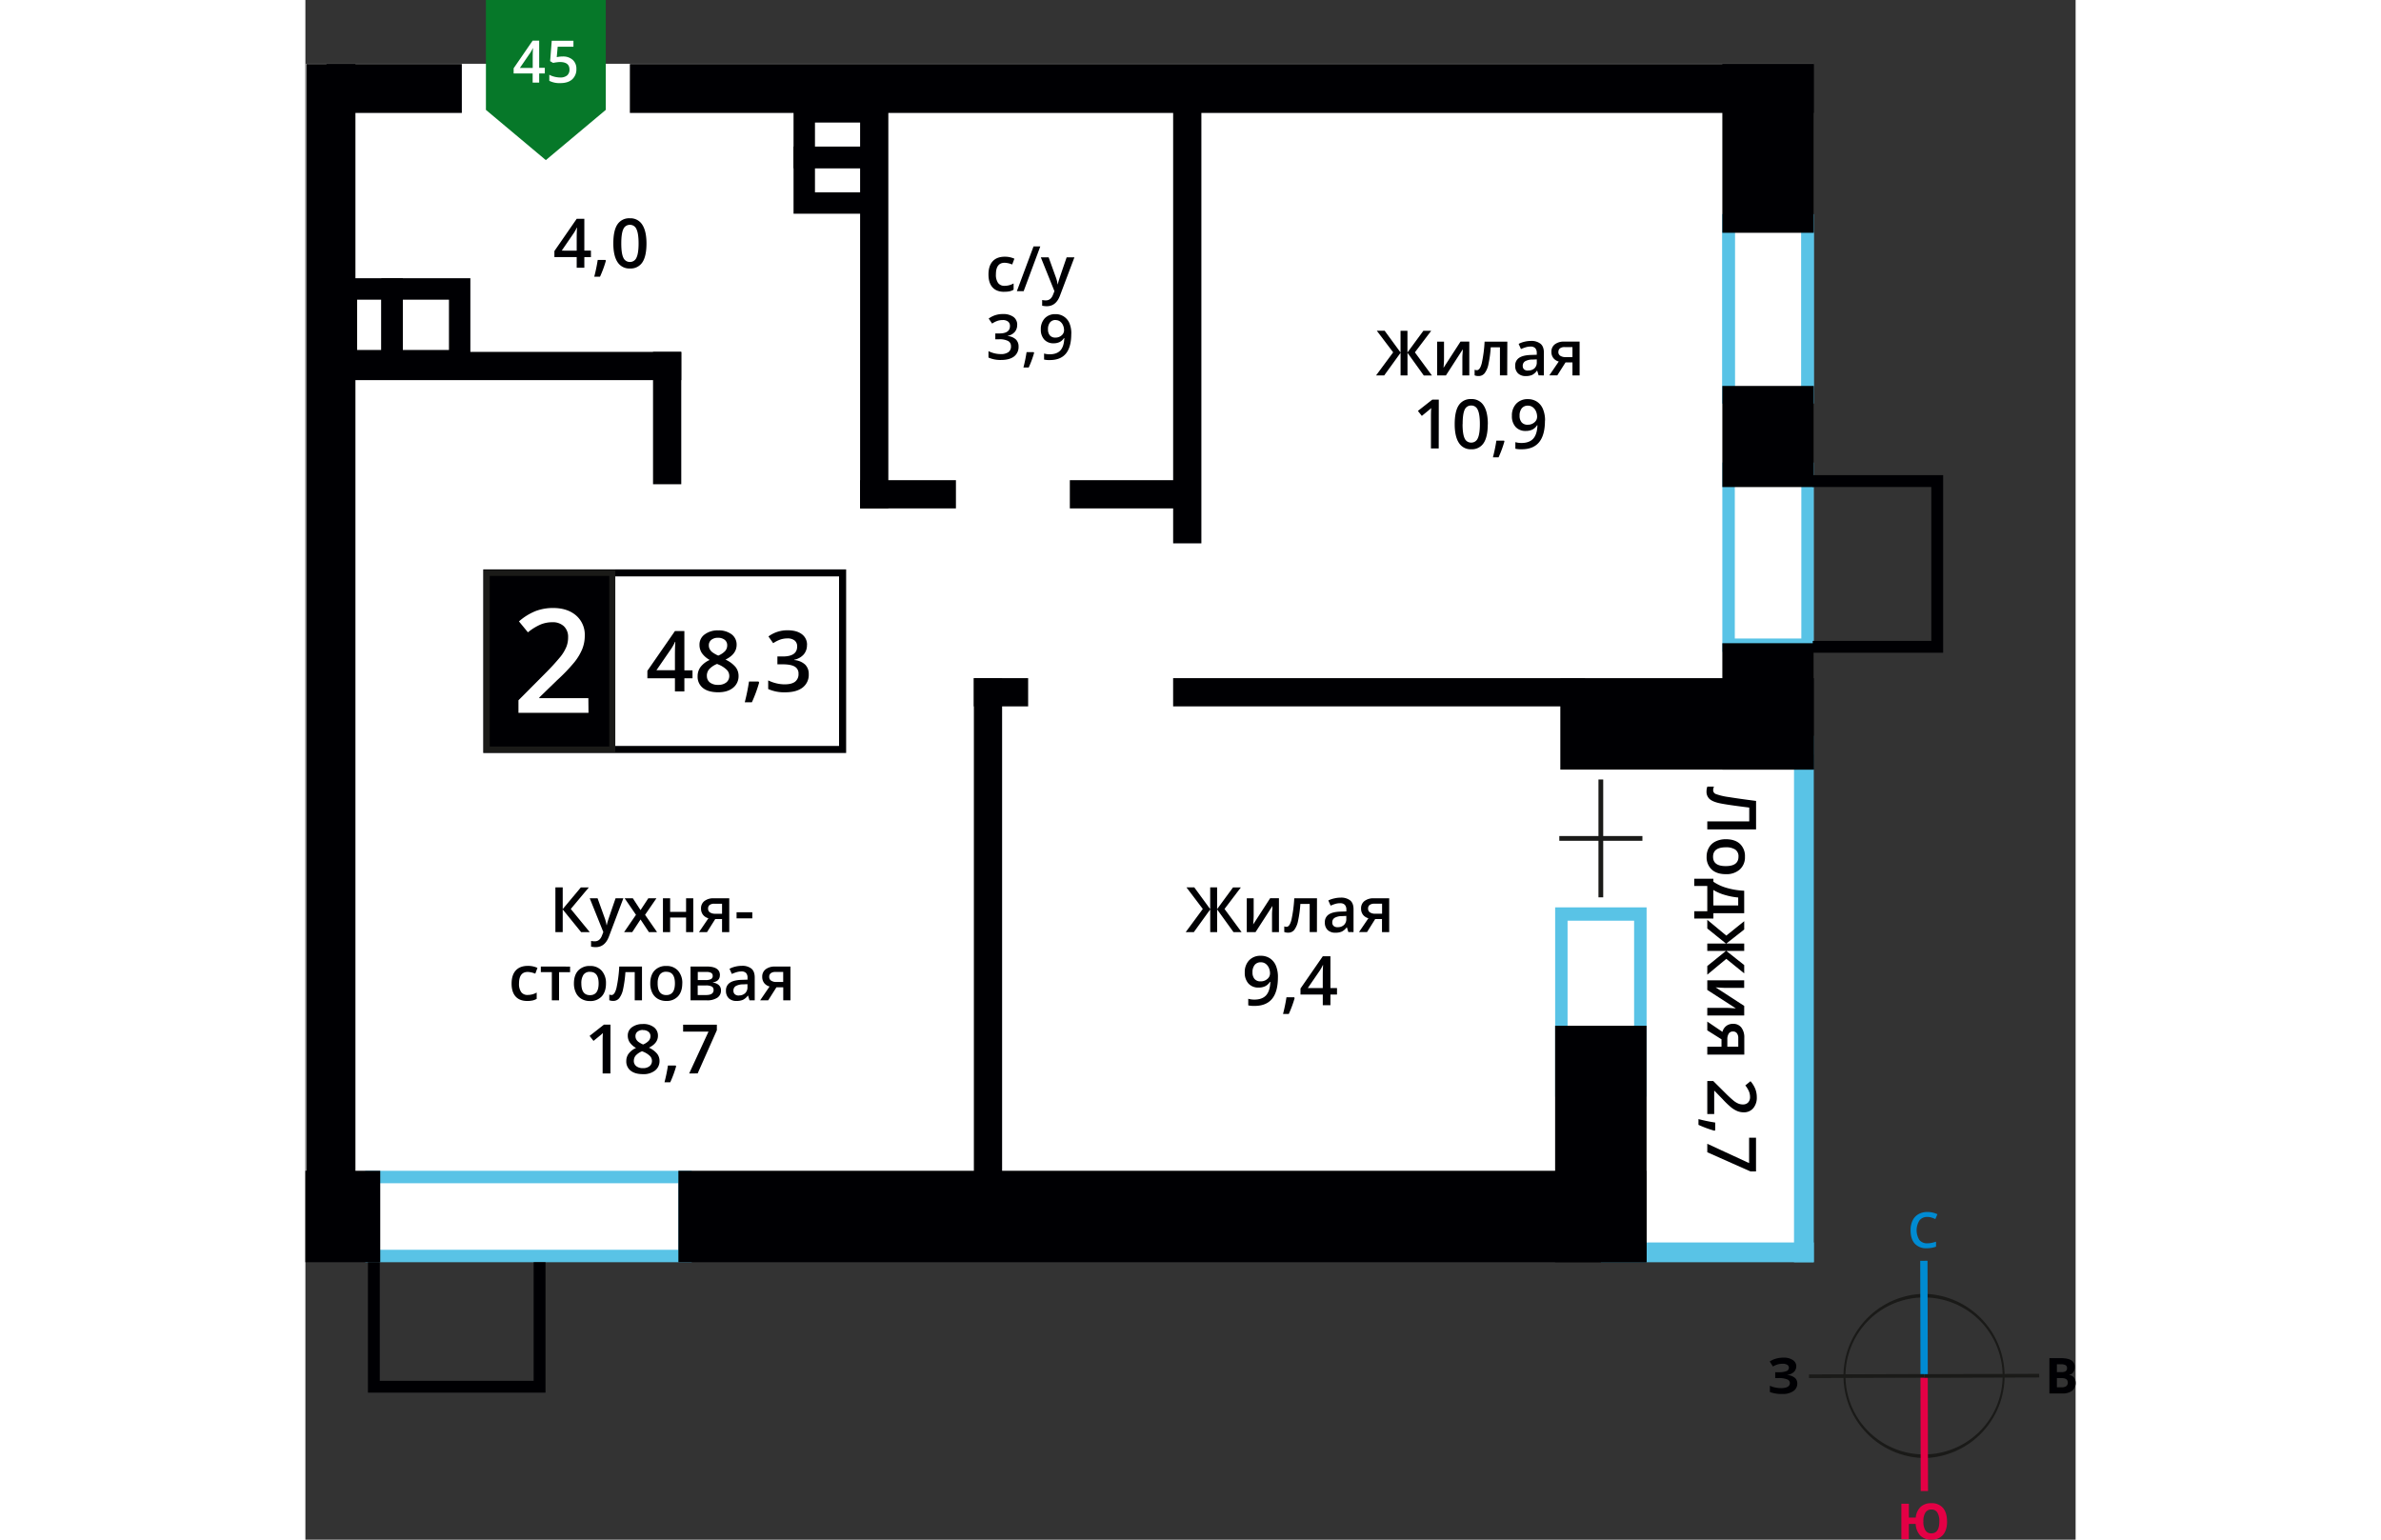
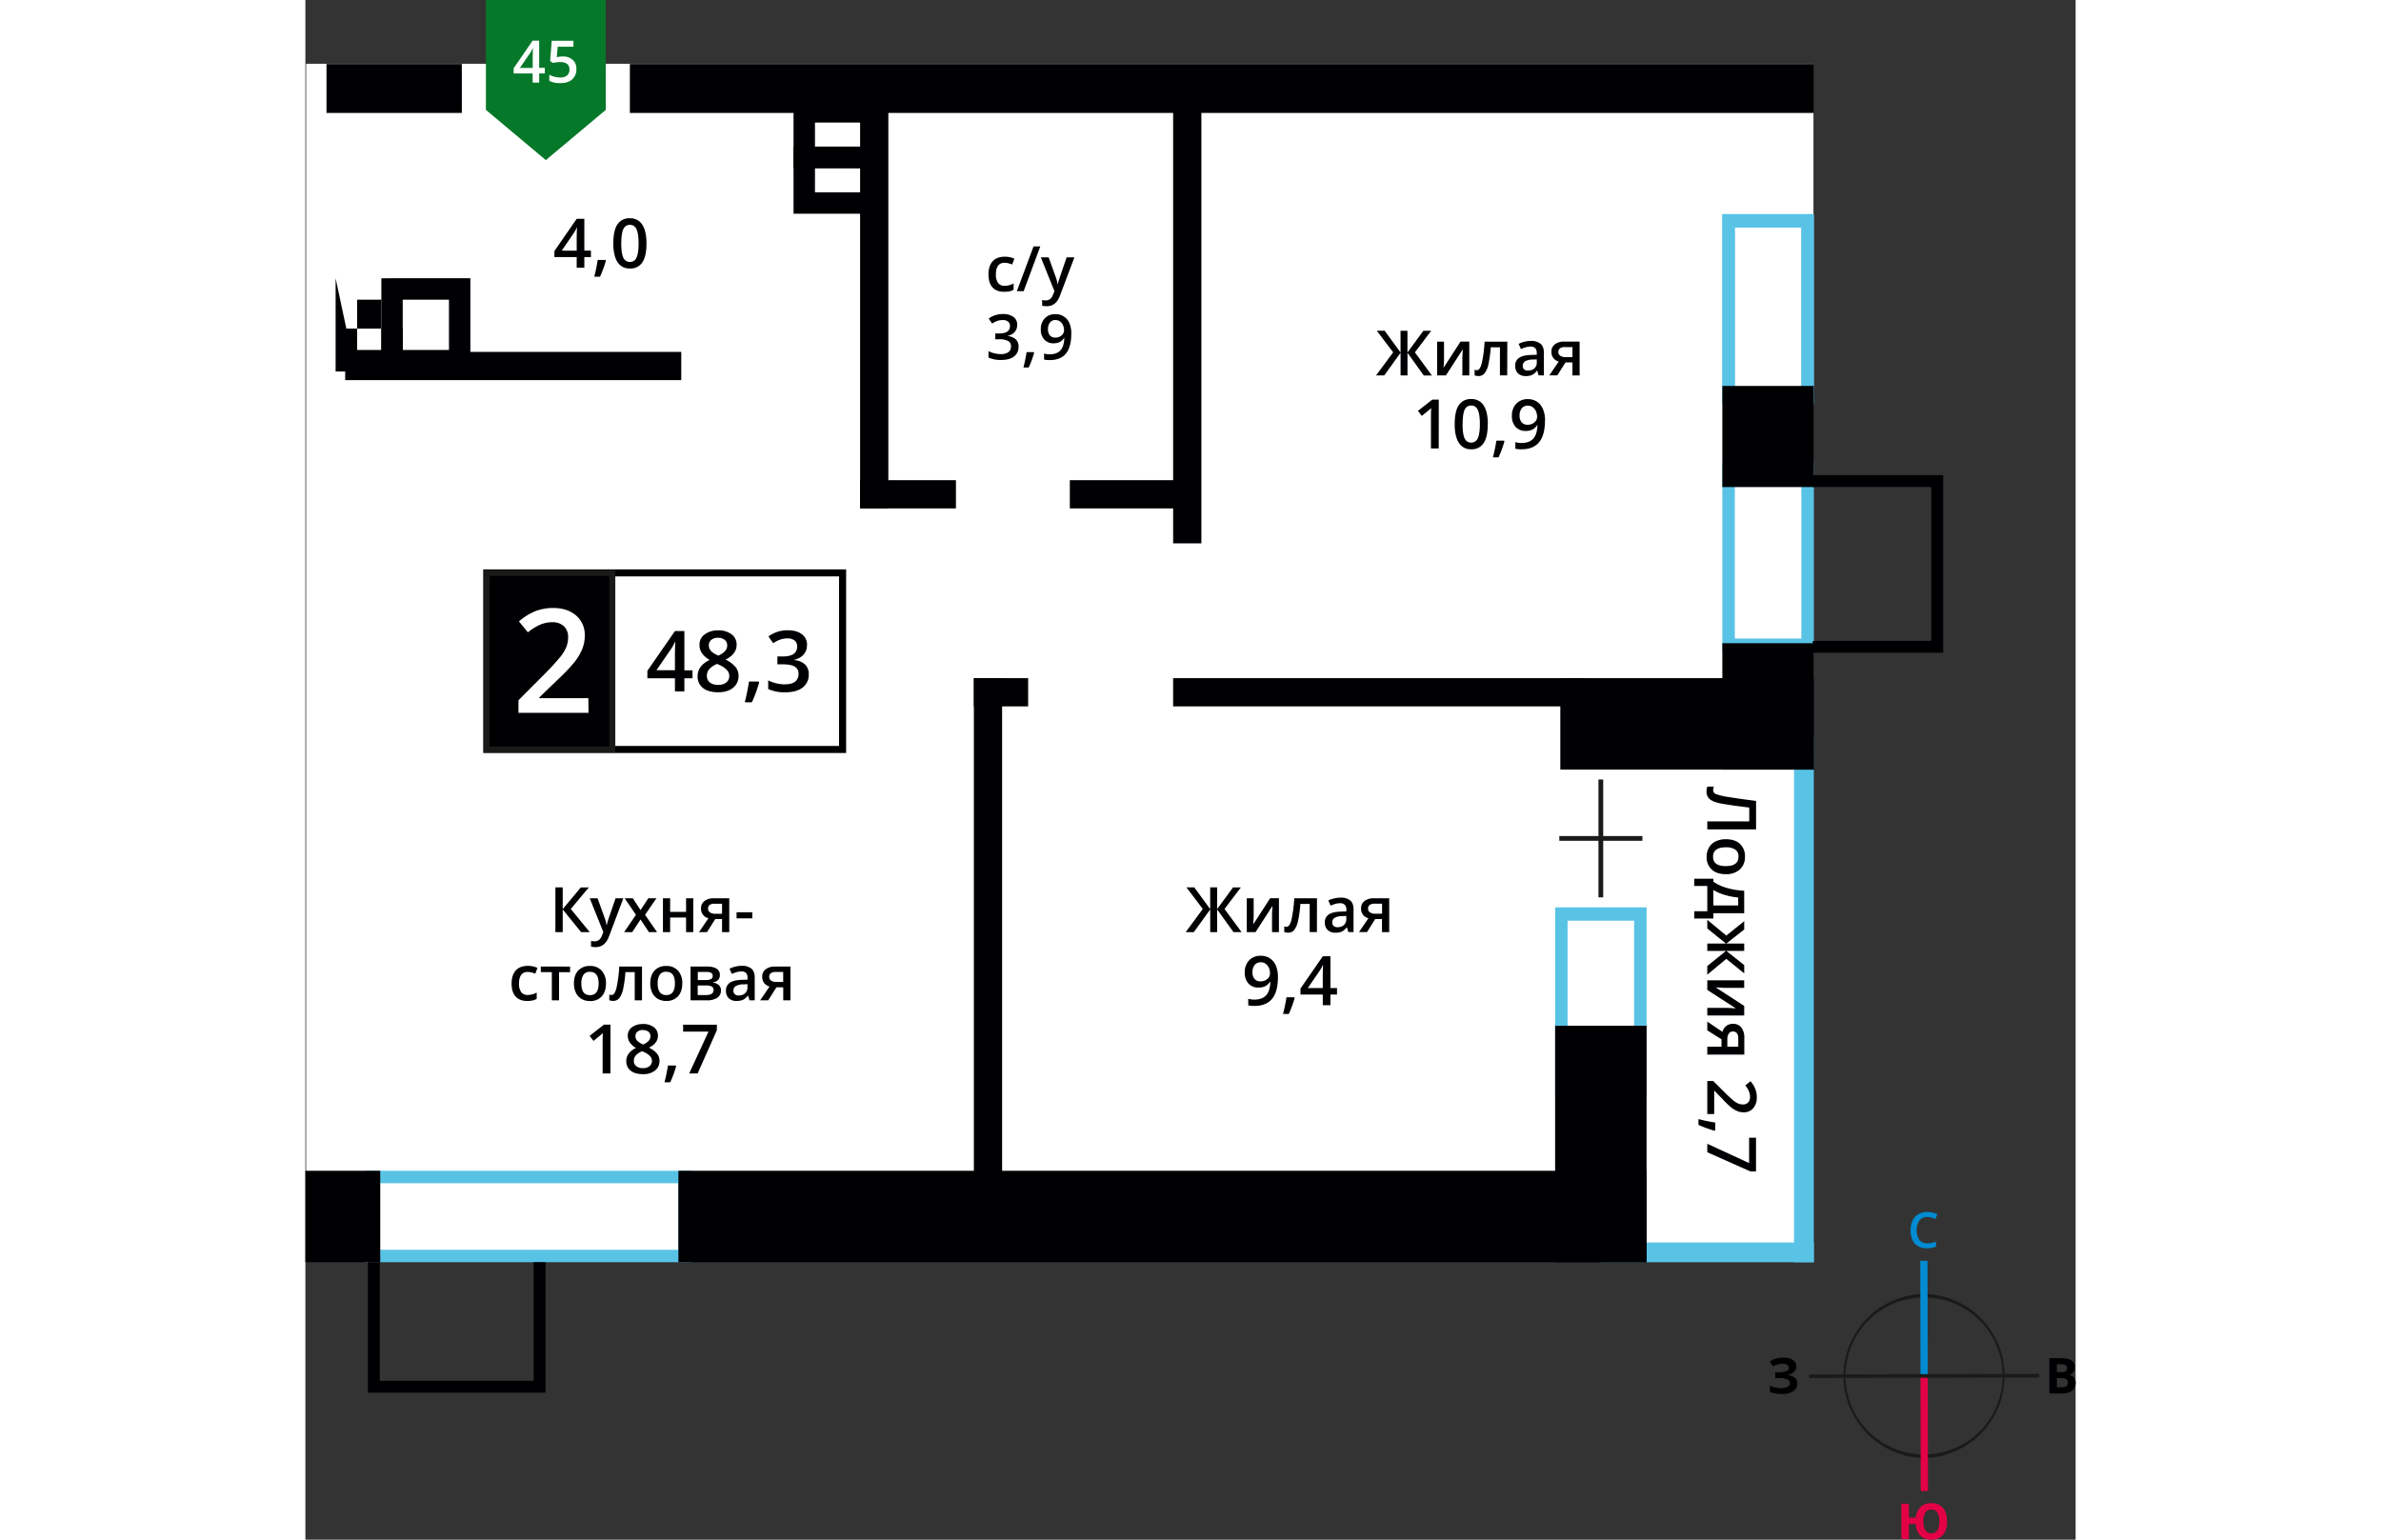
<svg xmlns="http://www.w3.org/2000/svg" viewBox="0 0 1024 890.65" width="883" height="571">
  <rect x="0" y="0" width="1024" height="890.65" fill="#333333" stroke="none" />
  <title>P15_s1_f6_45</title>
  <path d="M298.39,318.55a47.51,47.51,0,0,1-.1-95h.1a47.51,47.51,0,0,1,.1,95Zm-.09-92.9a45.39,45.39,0,0,0,.09,90.79h.1a45.39,45.39,0,0,0-.1-90.79Z" transform="translate(637.94 524.89)" style="fill:#1a1a18" />
  <rect x="296.22" y="204.46" width="4.22" height="66.59" transform="translate(637.43 525.55) rotate(-0.13)" style="fill:#008bd2" />
  <rect x="296.36" y="271.05" width="4.22" height="66.59" transform="translate(637.28 525.55) rotate(-0.13)" style="fill:#e40045" />
  <rect x="231.82" y="270.06" width="66.59" height="2.11" transform="translate(637.13 525.69) rotate(-0.17)" style="fill:#1a1a18" />
  <rect x="298.4" y="269.92" width="66.59" height="2.11" transform="translate(637.13 525.89) rotate(-0.17)" style="fill:#1a1a18" />
  <path d="M300.27,179.08a5.5,5.5,0,0,0-4.53,2,10.69,10.69,0,0,0-.06,11.31,5.6,5.6,0,0,0,4.59,1.93,12.06,12.06,0,0,0,2.52-.26c.81-.17,1.66-.4,2.53-.66v2.87a15.34,15.34,0,0,1-5.45.91A8.71,8.71,0,0,1,293,194.5q-2.41-2.72-2.4-7.78a12.59,12.59,0,0,1,1.16-5.58,8.3,8.3,0,0,1,3.38-3.66,10.2,10.2,0,0,1,5.19-1.27,12.93,12.93,0,0,1,5.79,1.31l-1.2,2.78a17.05,17.05,0,0,0-2.19-.86,7.88,7.88,0,0,0-2.43-.37" transform="translate(637.94 524.89)" style="fill:#008bd2" />
  <path d="M298,355.22a9.25,9.25,0,0,0,1.17,5.15,3.87,3.87,0,0,0,3.42,1.74q4.64,0,4.64-6.89a9.42,9.42,0,0,0-1.15-5.16,3.84,3.84,0,0,0-3.43-1.74,3.93,3.93,0,0,0-3.47,1.74,9.26,9.26,0,0,0-1.18,5.16m13.71,0q0,5-2.35,7.78a8.43,8.43,0,0,1-6.76,2.75,8.58,8.58,0,0,1-6.36-2.33,10.46,10.46,0,0,1-2.69-6.77H289.6v8.82h-4.33V345h4.33v8h4a9.69,9.69,0,0,1,2.78-6.18,8.75,8.75,0,0,1,6.22-2.15,8.38,8.38,0,0,1,6.75,2.74Q311.68,350.2,311.68,355.22Z" transform="translate(637.94 524.89)" style="fill:#e40045" />
  <path d="M375.23,272.29v5.32h2.82a4.17,4.17,0,0,0,2.64-.69,2.51,2.51,0,0,0,.85-2.09q0-2.54-3.64-2.54Zm0-3.44h2.52a4.62,4.62,0,0,0,2.55-.54,2,2,0,0,0,.79-1.81,1.81,1.81,0,0,0-.86-1.69,5.55,5.55,0,0,0-2.72-.51h-2.28Zm-4.33-8.1h6.36q4.35,0,6.31,1.24a4.31,4.31,0,0,1,2,3.94,5,5,0,0,1-.86,3,3.43,3.43,0,0,1-2.28,1.41v.14a4.52,4.52,0,0,1,2.8,1.62,5.9,5.9,0,0,1-1.16,7.52,8.72,8.72,0,0,1-5.49,1.56H370.9Z" transform="translate(637.94 524.89)" style="fill:#000003" />
  <path d="M224.44,265.54a4.22,4.22,0,0,1-1.4,3.26,6.91,6.91,0,0,1-3.79,1.64v.08a7.71,7.71,0,0,1,4.31,1.55,4.13,4.13,0,0,1,1.5,3.31,5.18,5.18,0,0,1-2.29,4.46,10.68,10.68,0,0,1-6.33,1.64,19.47,19.47,0,0,1-7.22-1.11v-3.64a13.11,13.11,0,0,0,3.08,1,16.79,16.79,0,0,0,3.31.36q5.15,0,5.16-3a2.29,2.29,0,0,0-1.65-2.08,12.8,12.8,0,0,0-4.9-.73h-1.92v-3.38H214a13.24,13.24,0,0,0,4.72-.61,2.1,2.1,0,0,0,1.48-2,1.92,1.92,0,0,0-.92-1.67,5.06,5.06,0,0,0-2.79-.62A10.4,10.4,0,0,0,211,265.6l-1.89-2.9a12.85,12.85,0,0,1,3.71-1.69,16.41,16.41,0,0,1,4.35-.54,9.13,9.13,0,0,1,5.33,1.4,4.3,4.3,0,0,1,2,3.67" transform="translate(637.94 524.89)" style="fill:#000003" />
  <polygon points="484.61 725.79 0.44 725.79 0.44 36.89 673.92 36.89 769.13 36.89 872.36 36.89 872.36 436.49 866.84 436.49 866.84 726.49 737.96 726.49 737.96 725.79 484.61 725.79" style="fill:#fff;fill-rule:evenodd" />
-   <path d="M-594-351.55H-608v29.12H-594Zm-20.26-12.39h32.65V-310h-38.84v-53.9Z" transform="translate(637.94 524.89)" style="fill:#000003" />
+   <path d="M-594-351.55H-608v29.12H-594m-20.26-12.39h32.65V-310h-38.84v-53.9Z" transform="translate(637.94 524.89)" style="fill:#000003" />
  <path d="M-554.89-351.55h-26.75v29.12h26.75Zm-32.95-12.39h45.33V-310H-594v-53.9Z" transform="translate(637.94 524.89)" style="fill:#000003" />
  <rect x="749.37" y="718.73" width="123.19" height="11.44" style="fill:#59c3e6" />
  <rect x="861.11" y="425.64" width="11.44" height="304.53" style="fill:#59c3e6" />
  <path d="M-422.19,159.58H-595.61v38.48h173.42Zm-181.15-7.21h188.88v52.9H-603.34Z" transform="translate(637.94 524.89)" style="fill:#59c3e6;fill-rule:evenodd" />
  <path d="M188.92-393.26v94.07H227.4v-94.07Zm-7.21,101.79V-401h52.9v109.52Z" transform="translate(637.94 524.89)" style="fill:#59c3e6;fill-rule:evenodd" />
  <path d="M188.92-393.26v94.07H227.4v-94.07Zm-7.21,101.79V-401h52.9v109.52Z" transform="translate(637.94 524.89)" style="fill:#59c3e6;fill-rule:evenodd" />
  <path d="M188.92-249.6v94.07H227.4V-249.6Zm-7.21,101.79V-257.33h52.9v109.52Z" transform="translate(637.94 524.89)" style="fill:#59c3e6;fill-rule:evenodd" />
  <path d="M92.18,7.69v94.07h38.49V7.69ZM85,109.48V0h52.9V109.48Z" transform="translate(637.94 524.89)" style="fill:#59c3e6;fill-rule:evenodd" />
  <rect y="677.26" width="43.3" height="52.9" style="fill:#000003" />
  <rect x="215.77" y="677.26" width="560.05" height="52.9" style="fill:#000003" />
  <rect x="725.93" y="392.29" width="146.63" height="52.9" style="fill:#000003" />
  <rect x="23.02" y="203.56" width="194.41" height="16.33" style="fill:#000003" />
  <rect x="320.88" y="277.77" width="55.43" height="16.33" style="fill:#000003" />
  <rect x="442.2" y="277.77" width="72.65" height="16.33" style="fill:#000003" />
  <rect x="501.95" y="392.29" width="238.25" height="16.33" style="fill:#000003" />
  <rect x="386.69" y="392.29" width="31.39" height="16.33" style="fill:#000003" />
-   <rect x="201.1" y="203.56" width="16.33" height="76.56" style="fill:#000003" />
  <rect x="320.88" y="56.67" width="16.33" height="237.42" style="fill:#000003" />
  <rect x="501.96" y="56.67" width="16.33" height="257.64" style="fill:#000003" />
  <rect x="386.69" y="392.29" width="16.33" height="302.66" style="fill:#000003" />
  <rect x="187.7" y="37.02" width="684.86" height="28.31" style="fill:#000003" />
  <rect x="12.21" y="37.02" width="78.28" height="28.31" style="fill:#000003" />
-   <rect x="0.64" y="37.02" width="28.31" height="652.8" style="fill:#000003" />
  <rect x="819.65" y="372.08" width="52.9" height="73.12" style="fill:#000003" />
  <rect x="722.92" y="593.38" width="52.9" height="136.78" style="fill:#000003" />
  <rect x="819.65" y="223.26" width="52.9" height="58.49" style="fill:#000003" />
-   <rect x="819.65" y="37.02" width="52.9" height="97.64" style="fill:#000003" />
  <path d="M-343.17-454v14.06H-314V-454Zm-12.39,20.26v-32.65h53.9v38.84h-53.9Z" transform="translate(637.94 524.89)" style="fill:#000003" />
  <path d="M-343.17-427.71v14.07H-314v-14.07Zm-12.39,20.26v-32.65h53.9v38.84h-53.9Z" transform="translate(637.94 524.89)" style="fill:#000003" />
  <polygon points="36.18 733.59 36.18 730.17 43.03 730.17 43.03 798.75 132.04 798.75 132.04 730.17 138.9 730.17 138.9 805.61 36.17 805.61 36.18 733.59" style="fill:#000003" />
  <polygon points="875.37 377.59 871.94 377.59 871.94 370.73 940.52 370.73 940.52 281.72 871.94 281.72 871.94 274.86 947.38 274.86 947.38 377.59 875.37 377.59" style="fill:#000003" />
  <rect x="725.34" y="483.62" width="48.07" height="2.75" style="fill:#1a1a18" />
  <rect x="747.99" y="450.91" width="2.75" height="68.17" style="fill:#1a1a18" />
  <path d="M69.3-290.23a4.41,4.41,0,0,0-3.62,1.53,6.65,6.65,0,0,0-1.25,4.32,5.67,5.67,0,0,0,1.17,3.79,4.38,4.38,0,0,0,3.54,1.39A5.65,5.65,0,0,0,73-280.57a4.15,4.15,0,0,0,1.56-3.21,7.84,7.84,0,0,0-.67-3.22A5.79,5.79,0,0,0,72-289.36a4.55,4.55,0,0,0-2.74-.87m9.84,8.66q0,8.34-3.36,12.45T65.67-265a15.5,15.5,0,0,1-3.69-.31v-3.81a12.74,12.74,0,0,0,3.46.48q4.59,0,6.85-2.47t2.47-7.77h-.23a6.78,6.78,0,0,1-2.75,2.51,8.65,8.65,0,0,1-3.77.77,7.6,7.6,0,0,1-5.89-2.33,9.1,9.1,0,0,1-2.14-6.4,9.79,9.79,0,0,1,2.48-7A8.87,8.87,0,0,1,69.22-294a9.33,9.33,0,0,1,5.25,1.47,9.41,9.41,0,0,1,3.46,4.25A16.67,16.67,0,0,1,79.15-281.57Zm-23.44,12a65.23,65.23,0,0,1-3.4,9.24H49A95.82,95.82,0,0,0,51-270h4.46Zm-24.22-10q0,5.77,1.19,8.24a4,4,0,0,0,3.79,2.47,4,4,0,0,0,3.82-2.51q1.21-2.51,1.21-8.2t-1.21-8.21a4,4,0,0,0-3.82-2.54,4,4,0,0,0-3.79,2.49Q31.48-285.29,31.49-279.52Zm14.58,0q0,7.36-2.36,10.93A8.07,8.07,0,0,1,36.47-265a8,8,0,0,1-7.15-3.69q-2.43-3.69-2.43-10.81,0-7.47,2.37-11a8.07,8.07,0,0,1,7.21-3.54,8,8,0,0,1,7.16,3.71Q46.06-286.65,46.06-279.51Zm-28.37,14.1H13.15v-18.22q0-3.26.16-5.17c-.3.3-.66.65-1.09,1s-1.87,1.55-4.34,3.55l-2.27-2.88,8.3-6.52h3.78Zm69.2-55.91A2.53,2.53,0,0,0,88-319.06a5.49,5.49,0,0,0,3.06.75H95v-5.8H90.44a4.21,4.21,0,0,0-2.63.72A2.47,2.47,0,0,0,86.89-321.32Zm-.6,13.62H81.63l5.45-8a5.86,5.86,0,0,1-3.12-2,5.74,5.74,0,0,1-1.13-3.62,5.23,5.23,0,0,1,2-4.34,8.48,8.48,0,0,1,5.41-1.56h8.91v19.57H95v-7.54H91Zm-17-2.83A5.14,5.14,0,0,0,73-311.79a4.6,4.6,0,0,0,1.37-3.55V-317l-2.51.11a8.5,8.5,0,0,0-4.27,1,3,3,0,0,0-1.34,2.68,2.62,2.62,0,0,0,.78,2A3.36,3.36,0,0,0,69.32-310.52Zm6.19,2.83-.83-2.72h-.14A8,8,0,0,1,71.69-308a9,9,0,0,1-3.68.65,6.21,6.21,0,0,1-4.5-1.56,5.83,5.83,0,0,1-1.62-4.41,5.17,5.17,0,0,1,2.25-4.56q2.25-1.54,6.84-1.68l3.38-.11v-1a4,4,0,0,0-.88-2.81,3.57,3.57,0,0,0-2.72-.93,9.33,9.33,0,0,0-2.88.44,22.23,22.23,0,0,0-2.66,1l-1.34-3a14.41,14.41,0,0,1,3.48-1.27,16,16,0,0,1,3.57-.43A8.43,8.43,0,0,1,76.58-326c1.27,1.08,1.9,2.79,1.9,5.11v13.18Zm-18.18,0h-4.2V-324H47.74a68,68,0,0,1-1.34,9.84A12.75,12.75,0,0,1,44.21-309a4.34,4.34,0,0,1-3.52,1.63,5.88,5.88,0,0,1-2.28-.39V-311a3.73,3.73,0,0,0,1.31.25c1.21,0,2.15-1.35,2.84-4.06a77,77,0,0,0,1.62-12.43H57.33ZM20.71-327.26v10c0,1.17-.1,2.89-.28,5.15l9.82-15.18h5.08v19.57h-4v-9.85c0-.54,0-1.42.1-2.63s.12-2.1.16-2.66L21.8-307.7H16.72v-19.57Zm-29.42,6.19-9.45-12.49h4.53L-4.44-321v-12.53h4V-321l9.2-12.53h4.53L3.86-321.07l9.85,13.38H9L-.42-320.81v13.11h-4v-13.11L-13.9-307.7h-4.71Z" transform="translate(637.94 524.89)" style="fill:#000003" />
  <path d="M-49.43,46.67V39.58c0-2.52.07-4.59.19-6.2h-.15a22.05,22.05,0,0,1-1.7,3.09l-7,10.2Zm8.23,3.76H-45v6.17h-4.42V50.42h-12.9V46.94l12.9-18.65H-45V46.67h3.81Zm-24.49,2a65,65,0,0,1-3.4,9.24h-3.33a96.14,96.14,0,0,0,2-9.68H-66ZM-85.21,31.76a4.41,4.41,0,0,0-3.62,1.54,6.64,6.64,0,0,0-1.25,4.31,5.67,5.67,0,0,0,1.17,3.79,4.38,4.38,0,0,0,3.54,1.39,5.65,5.65,0,0,0,3.87-1.37,4.15,4.15,0,0,0,1.56-3.21A7.84,7.84,0,0,0-80.6,35a5.78,5.78,0,0,0-1.86-2.37A4.54,4.54,0,0,0-85.21,31.76Zm9.84,8.66q0,8.34-3.36,12.45T-88.84,57a15.5,15.5,0,0,1-3.69-.31V52.87a12.73,12.73,0,0,0,3.46.48q4.59,0,6.85-2.47t2.47-7.77H-80a6.78,6.78,0,0,1-2.75,2.51,8.63,8.63,0,0,1-3.77.77,7.6,7.6,0,0,1-5.89-2.33,9.09,9.09,0,0,1-2.14-6.4,9.8,9.8,0,0,1,2.48-7A8.87,8.87,0,0,1-85.29,28,9.33,9.33,0,0,1-80,29.48a9.41,9.41,0,0,1,3.46,4.25A16.68,16.68,0,0,1-75.37,40.42ZM-23.22.67a2.53,2.53,0,0,0,1.14,2.26A5.48,5.48,0,0,0-19,3.68h3.88v-5.8h-4.53a4.2,4.2,0,0,0-2.63.72A2.47,2.47,0,0,0-23.22.67Zm-.6,13.62h-4.65l5.45-8a5.86,5.86,0,0,1-3.12-2A5.74,5.74,0,0,1-27.27.64a5.23,5.23,0,0,1,2-4.34,8.48,8.48,0,0,1,5.41-1.56H-11V14.3h-4.17V6.76h-3.94Zm-17-2.83a5.13,5.13,0,0,0,3.64-1.27,4.6,4.6,0,0,0,1.37-3.55V4.95l-2.51.11a8.51,8.51,0,0,0-4.27,1,3,3,0,0,0-1.34,2.68,2.62,2.62,0,0,0,.78,2A3.35,3.35,0,0,0-40.79,11.47Zm6.19,2.83-.83-2.72h-.14A8,8,0,0,1-38.42,14a9,9,0,0,1-3.68.65,6.21,6.21,0,0,1-4.5-1.56,5.82,5.82,0,0,1-1.62-4.41A5.17,5.17,0,0,1-46,4.13q2.25-1.54,6.84-1.68l3.38-.11v-1a4,4,0,0,0-.88-2.81,3.57,3.57,0,0,0-2.72-.93A9.32,9.32,0,0,0-42.22-2a22.28,22.28,0,0,0-2.66,1l-1.34-3A14.42,14.42,0,0,1-42.73-5.2a16.09,16.09,0,0,1,3.57-.43A8.44,8.44,0,0,1-33.53-4c1.27,1.08,1.9,2.79,1.9,5.11V14.3Zm-18.18,0H-57V-2h-5.39a67.79,67.79,0,0,1-1.34,9.84A12.76,12.76,0,0,1-65.9,13a4.34,4.34,0,0,1-3.52,1.63,5.89,5.89,0,0,1-2.28-.39V11a3.75,3.75,0,0,0,1.31.25c1.21,0,2.15-1.35,2.84-4.06A76.72,76.72,0,0,0-65.92-5.27h13.15ZM-89.4-5.27v10c0,1.16-.1,2.89-.28,5.15l9.82-15.18h5.08V14.3h-4V4.44c0-.54,0-1.42.1-2.63s.12-2.1.16-2.66L-88.31,14.3h-5.08V-5.27ZM-118.83.92l-9.45-12.49h4.53L-114.55,1V-11.57h4V1l9.2-12.53h4.53L-106.25.92-96.4,14.3h-4.67l-9.46-13.11V14.3h-4V1.19L-124,14.3h-4.7Z" transform="translate(637.94 524.89)" style="fill:#000003" />
  <path d="M173,136.75l24.19,11.17V133.24h4v19.52H198l-25-11.11Zm4.14-7.55a65.08,65.08,0,0,1-9.24-3.4v-3.33a95.63,95.63,0,0,0,9.68,2v4.46ZM173,119.56V100.43h3.43l7.32,7.28a62.83,62.83,0,0,0,4.68,4.28,11.42,11.42,0,0,0,2.59,1.53,7,7,0,0,0,2.61.48,4,4,0,0,0,3-1.15,4.41,4.41,0,0,0,1.1-3.18,8.45,8.45,0,0,0-.6-3.14A14.74,14.74,0,0,0,195,103l3-2.45a15.82,15.82,0,0,1,2.81,4.58,13.39,13.39,0,0,1,.83,4.73,9.31,9.31,0,0,1-2.06,6.31,6.93,6.93,0,0,1-5.53,2.38,9.73,9.73,0,0,1-3.63-.69,14.77,14.77,0,0,1-3.54-2.11,48,48,0,0,1-4.93-4.72l-4.75-4.9H177v13.4ZM187.88,71.8A2.76,2.76,0,0,0,185.42,73a6,6,0,0,0-.82,3.34v4.23h6.32V75.68a4.56,4.56,0,0,0-.79-2.87A2.69,2.69,0,0,0,187.88,71.8ZM173,71.14V66.07L181.76,72a6.38,6.38,0,0,1,2.21-3.4,6.25,6.25,0,0,1,4-1.23,5.7,5.7,0,0,1,4.74,2.16,9.26,9.26,0,0,1,1.7,5.9v9.72H173V80.62h8.22v-4.3Zm21.34-24.58H183.42c-1.27,0-3.15-.11-5.62-.31L194.36,57v5.54H173V58.14h10.75c.59,0,1.55,0,2.87.11s2.29.13,2.9.18L173,47.75V42.21h21.34ZM184,20.94h10.36v4.23H184l10.36,8.21v4.79L184,29.78l-11,9.14v-5l10.82-8.75H173V20.94h10.82L173,12.2v-5l11,9.12L194.36,8v4.79ZM176.53-1.12h14.35V-5.71A39.68,39.68,0,0,1,183-7.24a26.74,26.74,0,0,1-6.52-2.85ZM165.47,6.47V2.24H173V-12.39h-7.55v-4.19h11.07v1.74a26.62,26.62,0,0,0,7.88,3.62,42.59,42.59,0,0,0,9.95,1.59v13H176.53V6.47Zm18.26-41.22q-7.39,0-7.39,5.46t7.39,5.41q7.31,0,7.31-5.44a4.64,4.64,0,0,0-1.89-4.14A9.6,9.6,0,0,0,183.73-34.75Zm0,15.54q-5.24,0-8.17-2.68a9.63,9.63,0,0,1-2.94-7.47A10.2,10.2,0,0,1,174-34.65a8.89,8.89,0,0,1,3.89-3.54,13.24,13.24,0,0,1,5.87-1.23q5.2,0,8.11,2.66a9.67,9.67,0,0,1,2.92,7.51,9.41,9.41,0,0,1-3,7.34A11.54,11.54,0,0,1,183.73-19.21ZM173-45.12v-4.62h24.27v-8q-12.35-1.52-16.81-2.44c-3-.61-5-1.48-6.21-2.58a5.62,5.62,0,0,1-1.69-4.4,7.48,7.48,0,0,1,.48-2.69h3.83a5.33,5.33,0,0,0-.48,2.15,2.4,2.4,0,0,0,1.67,2.17,35.38,35.38,0,0,0,7.39,1.72q5.71.94,15.77,2.23v16.48Z" transform="translate(637.94 524.89)" style="fill:#000003" />
  <path d="M-415.93,96.07l11.17-24.19h-14.68v-4h19.52v3.17l-11.11,25Zm-7.55-4.14a65.06,65.06,0,0,1-3.4,9.24h-3.33a95.79,95.79,0,0,0,2-9.69h4.46Zm-19.28-21a4.76,4.76,0,0,0-3.11,1A3.17,3.17,0,0,0-447,74.52a3.75,3.75,0,0,0,.43,1.8,4.66,4.66,0,0,0,1.23,1.44,14.63,14.63,0,0,0,2.74,1.55,9,9,0,0,0,3.27-2.15,3.93,3.93,0,0,0,1-2.64,3.16,3.16,0,0,0-1.19-2.59A4.86,4.86,0,0,0-442.76,71Zm-5.19,17.79a3.74,3.74,0,0,0,1.4,3.12A6,6,0,0,0-442.72,93a5.86,5.86,0,0,0,3.87-1.15,3.83,3.83,0,0,0,1.38-3.12,4,4,0,0,0-1.27-2.86,12,12,0,0,0-3.86-2.4l-.56-.25a9.93,9.93,0,0,0-3.67,2.46A4.68,4.68,0,0,0-447.95,88.76Zm5.23-21.26a10,10,0,0,1,6.35,1.84A6,6,0,0,1-434,74.26q0,4.34-5.21,6.9a13.46,13.46,0,0,1,4.72,3.5,6.62,6.62,0,0,1,1.4,4.1,6.87,6.87,0,0,1-2.57,5.6,10.64,10.64,0,0,1-7,2.11q-4.6,0-7.12-2a6.68,6.68,0,0,1-2.53-5.59A7.19,7.19,0,0,1-451,84.67a11,11,0,0,1,4.33-3.35,10.9,10.9,0,0,1-3.68-3.26,7,7,0,0,1-1.1-3.85A5.81,5.81,0,0,1-449,69.31,10.16,10.16,0,0,1-442.72,67.49ZM-461.5,96.07H-466V77.85q0-3.26.16-5.17c-.3.3-.66.64-1.09,1s-1.87,1.55-4.34,3.55l-2.27-2.88,8.3-6.52h3.78Zm91.87-55.92a2.52,2.52,0,0,0,1.14,2.26,5.48,5.48,0,0,0,3.06.75h3.88v-5.8h-4.53a4.19,4.19,0,0,0-2.63.72A2.47,2.47,0,0,0-369.63,40.15Zm-.6,13.62h-4.65l5.45-8a5.86,5.86,0,0,1-3.12-2,5.75,5.75,0,0,1-1.13-3.63,5.23,5.23,0,0,1,2-4.34,8.49,8.49,0,0,1,5.41-1.56h8.92V53.78h-4.17V46.24h-3.94Zm-17-2.83a5.14,5.14,0,0,0,3.64-1.27,4.61,4.61,0,0,0,1.37-3.55v-1.7l-2.51.11a8.52,8.52,0,0,0-4.27,1,3,3,0,0,0-1.34,2.68,2.62,2.62,0,0,0,.78,2A3.36,3.36,0,0,0-387.2,51Zm6.19,2.83-.83-2.72H-382a7.94,7.94,0,0,1-2.85,2.43,9,9,0,0,1-3.68.65,6.21,6.21,0,0,1-4.5-1.56,5.82,5.82,0,0,1-1.62-4.41,5.17,5.17,0,0,1,2.25-4.56q2.25-1.54,6.84-1.68l3.38-.11v-1A4,4,0,0,0-383,38a3.56,3.56,0,0,0-2.72-.93,9.38,9.38,0,0,0-2.88.44,22.53,22.53,0,0,0-2.66,1l-1.34-3a14.29,14.29,0,0,1,3.48-1.27,15.92,15.92,0,0,1,3.57-.43,8.42,8.42,0,0,1,5.63,1.63c1.27,1.08,1.9,2.79,1.9,5.11V53.78Zm-21.3-14.2a1.8,1.8,0,0,0-.91-1.7,5.6,5.6,0,0,0-2.71-.52h-5v4.71h4.42a7.4,7.4,0,0,0,3.17-.54A2,2,0,0,0-402.31,39.58Zm.51,8.18a2.1,2.1,0,0,0-1.09-2,7.18,7.18,0,0,0-3.29-.59H-411V50.7h4.9Q-401.8,50.7-401.8,47.75Zm3.65-8.54q0,3.47-4.05,4.2v.14A5.79,5.79,0,0,1-398.74,45a4,4,0,0,1,1.2,3,4.9,4.9,0,0,1-2.12,4.27,10.6,10.6,0,0,1-6.15,1.5h-9.34V34.21h9.31Q-398.15,34.21-398.15,39.22Zm-36,4.74q0,6.78,5,6.78t5-6.78q0-6.7-5-6.7A4.26,4.26,0,0,0-433,39,8.82,8.82,0,0,0-434.15,44Zm14.25,0q0,4.8-2.46,7.49a8.83,8.83,0,0,1-6.85,2.69,9.36,9.36,0,0,1-4.85-1.24,8.16,8.16,0,0,1-3.24-3.56A12.13,12.13,0,0,1-438.44,44q0-4.76,2.44-7.43a8.87,8.87,0,0,1,6.89-2.67,8.63,8.63,0,0,1,6.73,2.73A10.58,10.58,0,0,1-419.91,44Zm-23.3,9.82h-4.2V37.47h-5.39a68,68,0,0,1-1.34,9.84,12.74,12.74,0,0,1-2.19,5.16,4.34,4.34,0,0,1-3.52,1.63,5.91,5.91,0,0,1-2.28-.39V50.45a3.73,3.73,0,0,0,1.31.25c1.21,0,2.15-1.35,2.84-4.06a76.67,76.67,0,0,0,1.62-12.43h13.15ZM-478.31,44q0,6.78,5,6.78t5-6.78q0-6.7-5-6.7a4.26,4.26,0,0,0-3.8,1.73A8.82,8.82,0,0,0-478.31,44Zm14.25,0q0,4.8-2.46,7.49a8.83,8.83,0,0,1-6.85,2.69,9.36,9.36,0,0,1-4.85-1.24,8.16,8.16,0,0,1-3.24-3.56A12.12,12.12,0,0,1-482.6,44q0-4.76,2.44-7.43a8.87,8.87,0,0,1,6.89-2.67,8.63,8.63,0,0,1,6.73,2.73A10.58,10.58,0,0,1-464.07,44Zm-20.77-9.75v3.26h-6.37V53.78h-4.18V37.47h-6.37V34.21ZM-509.6,54.14q-4.44,0-6.75-2.6t-2.31-7.44q0-4.95,2.41-7.6t7-2.66A13.1,13.1,0,0,1-503.69,35l-1.26,3.35a12.62,12.62,0,0,0-4.35-1q-5.07,0-5.07,6.74A8.07,8.07,0,0,0-513.11,49a4.37,4.37,0,0,0,3.71,1.66,10.63,10.63,0,0,0,5.26-1.38v3.63a8.13,8.13,0,0,1-2.38.94A14.41,14.41,0,0,1-509.6,54.14ZM-388.52,6.36V2.81h9.1V6.36ZM-405,.68a2.52,2.52,0,0,0,1.14,2.26,5.48,5.48,0,0,0,3.06.75h3.88v-5.8h-4.53a4.19,4.19,0,0,0-2.63.72A2.48,2.48,0,0,0-405,.68Zm-.6,13.62h-4.65l5.45-8a5.87,5.87,0,0,1-3.12-2A5.74,5.74,0,0,1-409.08.64a5.23,5.23,0,0,1,2-4.34,8.49,8.49,0,0,1,5.41-1.56h8.92V14.3h-4.17V6.76h-3.94ZM-426.95-5.27V2.59h9.22V-5.27h4.16V14.3h-4.16V5.86h-9.22V14.3h-4.16V-5.27ZM-446.71,4.3l-6.56-9.57h4.74l4.46,6.85,4.5-6.85h4.7l-6.58,9.57,6.92,10h-4.71L-444.07,7l-4.81,7.33h-4.71Zm-26.75-9.57h4.53l4,11.1a21,21,0,0,1,1.2,4.46h.14A18.51,18.51,0,0,1-463,7.92q.42-1.39,4.49-13.19H-454l-8.36,22.16Q-464.69,23-470,23a12.09,12.09,0,0,1-2.69-.3V19.41a9.91,9.91,0,0,0,2.14.21q3,0,4.23-3.49l.73-1.84Zm0,19.57h-5L-489.09,1.19V14.3h-4.23V-11.57h4.23V1l10.47-12.53H-474L-484.42.92Z" transform="translate(637.94 524.89)" style="fill:#000003" />
  <rect x="104.91" y="331.41" width="205.83" height="102.14" style="fill:#fff" />
  <path d="M-329.24-191.46H-531v98.08h201.76ZM-533-195.52h207.86V-89.31H-535.07V-195.52Z" transform="translate(637.94 524.89)" style="fill:#000003" />
  <path d="M-347.8-151.78a8.07,8.07,0,0,1-1.93,5.52,9.77,9.77,0,0,1-5.44,3v.19a10.52,10.52,0,0,1,6.3,2.61,7.48,7.48,0,0,1,2.1,5.55,9.21,9.21,0,0,1-3.56,7.76q-3.55,2.74-10.11,2.74a22.69,22.69,0,0,1-9.78-1.89v-5a22.5,22.5,0,0,0,4.7,1.69,20.42,20.42,0,0,0,4.78.59q4.05,0,6.05-1.51a5.43,5.43,0,0,0,2-4.65,4.43,4.43,0,0,0-2.21-4.11q-2.22-1.31-7-1.31h-3v-4.54h3.08q8.35,0,8.35-5.77a4.28,4.28,0,0,0-1.46-3.47,6.58,6.58,0,0,0-4.3-1.21A13,13,0,0,0-363-155a18.11,18.11,0,0,0-4.34,2.18l-2.74-3.91A18.28,18.28,0,0,1-359-160.29q5.27,0,8.24,2.26a7.43,7.43,0,0,1,3,6.24m-27.7,21.73a80.34,80.34,0,0,1-4.2,11.42h-4.12a117.85,117.85,0,0,0,2.45-12h5.51Zm-23.81-25.89a5.89,5.89,0,0,0-3.84,1.18,3.92,3.92,0,0,0-1.45,3.21,4.61,4.61,0,0,0,.53,2.22,5.74,5.74,0,0,0,1.52,1.77,18.09,18.09,0,0,0,3.39,1.92,11.21,11.21,0,0,0,4-2.66,4.86,4.86,0,0,0,1.18-3.26,3.9,3.9,0,0,0-1.46-3.21A6,6,0,0,0-399.31-155.94Zm-6.41,22a4.62,4.62,0,0,0,1.73,3.85,7.41,7.41,0,0,0,4.73,1.38,7.25,7.25,0,0,0,4.78-1.42,4.73,4.73,0,0,0,1.7-3.85,4.93,4.93,0,0,0-1.57-3.53,14.84,14.84,0,0,0-4.77-3l-.69-.31a12.28,12.28,0,0,0-4.53,3A5.79,5.79,0,0,0-405.72-134Zm6.46-26.27a12.33,12.33,0,0,1,7.85,2.28,7.35,7.35,0,0,1,2.88,6.08q0,5.36-6.44,8.53a16.6,16.6,0,0,1,5.84,4.32,8.18,8.18,0,0,1,1.72,5.06,8.48,8.48,0,0,1-3.17,6.92q-3.17,2.6-8.58,2.6-5.68,0-8.8-2.43a8.24,8.24,0,0,1-3.13-6.9,8.88,8.88,0,0,1,1.64-5.23,13.58,13.58,0,0,1,5.35-4.14,13.43,13.43,0,0,1-4.55-4,8.61,8.61,0,0,1-1.36-4.76,7.17,7.17,0,0,1,3-6A12.54,12.54,0,0,1-399.26-160.24Zm-24.95,23.05v-8.76c0-3.12.08-5.66.24-7.66h-.19a27.33,27.33,0,0,1-2.1,3.82l-8.66,12.6Zm10.16,4.64h-4.7v7.62h-5.46v-7.62h-15.94v-4.31l15.94-23h5.46v22.71h4.7Z" transform="translate(637.94 524.89)" style="fill:#000003" />
  <rect x="104.91" y="331.41" width="72.61" height="102.14" style="fill:#000003" />
  <path d="M-462.15-191.76h-69.17v98.7h69.17ZM-533-195.21h74.33V-89.62h-76.05V-195.21Z" transform="translate(637.94 524.89)" style="fill:#1a1a18" />
  <path d="M-474.17-112.53h-40.52v-7.27l15.42-15.5a132.3,132.3,0,0,0,9.05-9.91,24,24,0,0,0,3.25-5.5,14.76,14.76,0,0,0,1-5.53,8.43,8.43,0,0,0-2.43-6.38,9.35,9.35,0,0,0-6.73-2.33,17.93,17.93,0,0,0-6.66,1.27,31.3,31.3,0,0,0-7.42,4.58l-5.19-6.33a33.59,33.59,0,0,1,9.7-6,28.42,28.42,0,0,1,10-1.76q8.33,0,13.37,4.35a14.68,14.68,0,0,1,5,11.71,20.66,20.66,0,0,1-1.45,7.69,31.54,31.54,0,0,1-4.47,7.51,101.33,101.33,0,0,1-10,10.44l-10.38,10.06v.4h28.38Z" transform="translate(637.94 524.89)" style="fill:#fff" />
  <path d="M-203.9-339.77a4,4,0,0,0-3.32,1.41,6.09,6.09,0,0,0-1.15,4,5.21,5.21,0,0,0,1.07,3.48,4,4,0,0,0,3.25,1.27,5.18,5.18,0,0,0,3.54-1.26,3.81,3.81,0,0,0,1.43-2.94,7.23,7.23,0,0,0-.61-2.95,5.32,5.32,0,0,0-1.71-2.17,4.17,4.17,0,0,0-2.51-.8m9,7.94q0,7.65-3.08,11.41t-9.27,3.77a14.23,14.23,0,0,1-3.38-.28v-3.49a11.65,11.65,0,0,0,3.17.44q4.21,0,6.28-2.26t2.26-7.12h-.21a6.2,6.2,0,0,1-2.52,2.3,7.92,7.92,0,0,1-3.46.71,7,7,0,0,1-5.4-2.14,8.35,8.35,0,0,1-2-5.87,9,9,0,0,1,2.28-6.44,8.13,8.13,0,0,1,6.2-2.4,8.55,8.55,0,0,1,4.81,1.35A8.6,8.6,0,0,1-196-338,15.25,15.25,0,0,1-194.88-331.83Zm-21.49,11a59.68,59.68,0,0,1-3.12,8.47h-3.06a87.56,87.56,0,0,0,1.82-8.88h4.09Zm-9.81-16.12a6,6,0,0,1-1.43,4.09,7.23,7.23,0,0,1-4,2.2v.14a7.81,7.81,0,0,1,4.68,1.94,5.55,5.55,0,0,1,1.56,4.12,6.84,6.84,0,0,1-2.64,5.76q-2.64,2-7.5,2a16.86,16.86,0,0,1-7.26-1.4v-3.7a16.77,16.77,0,0,0,3.48,1.26,15.2,15.2,0,0,0,3.55.44,7.46,7.46,0,0,0,4.49-1.12,4,4,0,0,0,1.49-3.45,3.29,3.29,0,0,0-1.64-3,10.57,10.57,0,0,0-5.17-1h-2.25V-332h2.28q6.2,0,6.2-4.28a3.17,3.17,0,0,0-1.08-2.57,4.89,4.89,0,0,0-3.19-.9,9.61,9.61,0,0,0-2.83.42,13.31,13.31,0,0,0-3.22,1.62l-2-2.9a13.55,13.55,0,0,1,8.26-2.61,9.89,9.89,0,0,1,6.11,1.68A5.52,5.52,0,0,1-226.18-336.93Zm13.69-39.12H-208l4,11.1a20.93,20.93,0,0,1,1.2,4.46h.14a18.51,18.51,0,0,1,.59-2.36q.42-1.39,4.49-13.19h4.49l-8.36,22.16q-2.28,6.1-7.61,6.1a12,12,0,0,1-2.69-.3v-3.28a9.91,9.91,0,0,0,2.14.21q3,0,4.23-3.49l.73-1.84Zm-.31-6.3-9.62,25.87h-3.93l9.64-25.87Zm-20.91,26.24q-4.44,0-6.75-2.6t-2.31-7.44q0-4.95,2.41-7.6t7-2.66a13.09,13.09,0,0,1,5.57,1.15l-1.26,3.35a12.62,12.62,0,0,0-4.35-1q-5.07,0-5.07,6.74a8.07,8.07,0,0,0,1.26,4.94,4.37,4.37,0,0,0,3.71,1.66,10.63,10.63,0,0,0,5.26-1.38v3.63a8.09,8.09,0,0,1-2.38.94A14.34,14.34,0,0,1-233.71-356.13Z" transform="translate(637.94 524.89)" style="fill:#000003" />
  <path d="M-455.21-384.07q0,5.77,1.19,8.24a4,4,0,0,0,3.8,2.47,4,4,0,0,0,3.81-2.51q1.21-2.51,1.21-8.2t-1.21-8.22a4,4,0,0,0-3.81-2.54,4,4,0,0,0-3.8,2.49q-1.19,2.49-1.19,8.26m14.58,0q0,7.36-2.37,10.93a8.07,8.07,0,0,1-7.23,3.57,8,8,0,0,1-7.15-3.69q-2.43-3.68-2.43-10.81,0-7.47,2.37-11a8.07,8.07,0,0,1,7.21-3.54,8,8,0,0,1,7.16,3.71Q-440.64-391.2-440.63-384.06Zm-23.48,10a65,65,0,0,1-3.4,9.24h-3.33a95.48,95.48,0,0,0,2-9.68h4.46ZM-481-379.88V-387c0-2.52.07-4.58.19-6.2h-.15a21.87,21.87,0,0,1-1.7,3.09l-7,10.2Zm8.23,3.75h-3.81V-370H-481v-6.17h-12.9v-3.49l12.9-18.65h4.42v18.38h3.81Z" transform="translate(637.94 524.89)" style="fill:#000003" />
  <polygon points="173.76 63.57 173.75 63.57 156.43 78.09 139.09 92.62 121.76 78.09 104.44 63.57 104.43 63.57 104.43 63.56 104.43 0 173.76 0 173.76 63.56 173.76 63.57" style="fill:#067829;fill-rule:evenodd" />
  <path d="M-489.09-492.21a8.27,8.27,0,0,1,5.78,1.94,6.77,6.77,0,0,1,2.13,5.28,7.71,7.71,0,0,1-2.42,6q-2.42,2.17-6.88,2.17a13,13,0,0,1-6.36-1.31v-3.52a11.63,11.63,0,0,0,3.07,1.17,14,14,0,0,0,3.22.41,6,6,0,0,0,4-1.18,4.26,4.26,0,0,0,1.37-3.43q0-4.32-5.52-4.33a14,14,0,0,0-1.92.16q-1.14.15-2,.35l-1.74-1,.92-11.8h12.56v3.45H-492l-.54,6,1.41-.23a13.94,13.94,0,0,1,2-.13m-17.31,6.6v-6.07c0-2.16.06-3.92.16-5.31h-.13a18.69,18.69,0,0,1-1.45,2.65l-6,8.73Zm7,3.22h-3.26v5.28h-3.78v-5.28h-11v-3l11-16h3.78v15.73h3.26Z" transform="translate(637.94 524.89)" style="fill:#fff" />
</svg>